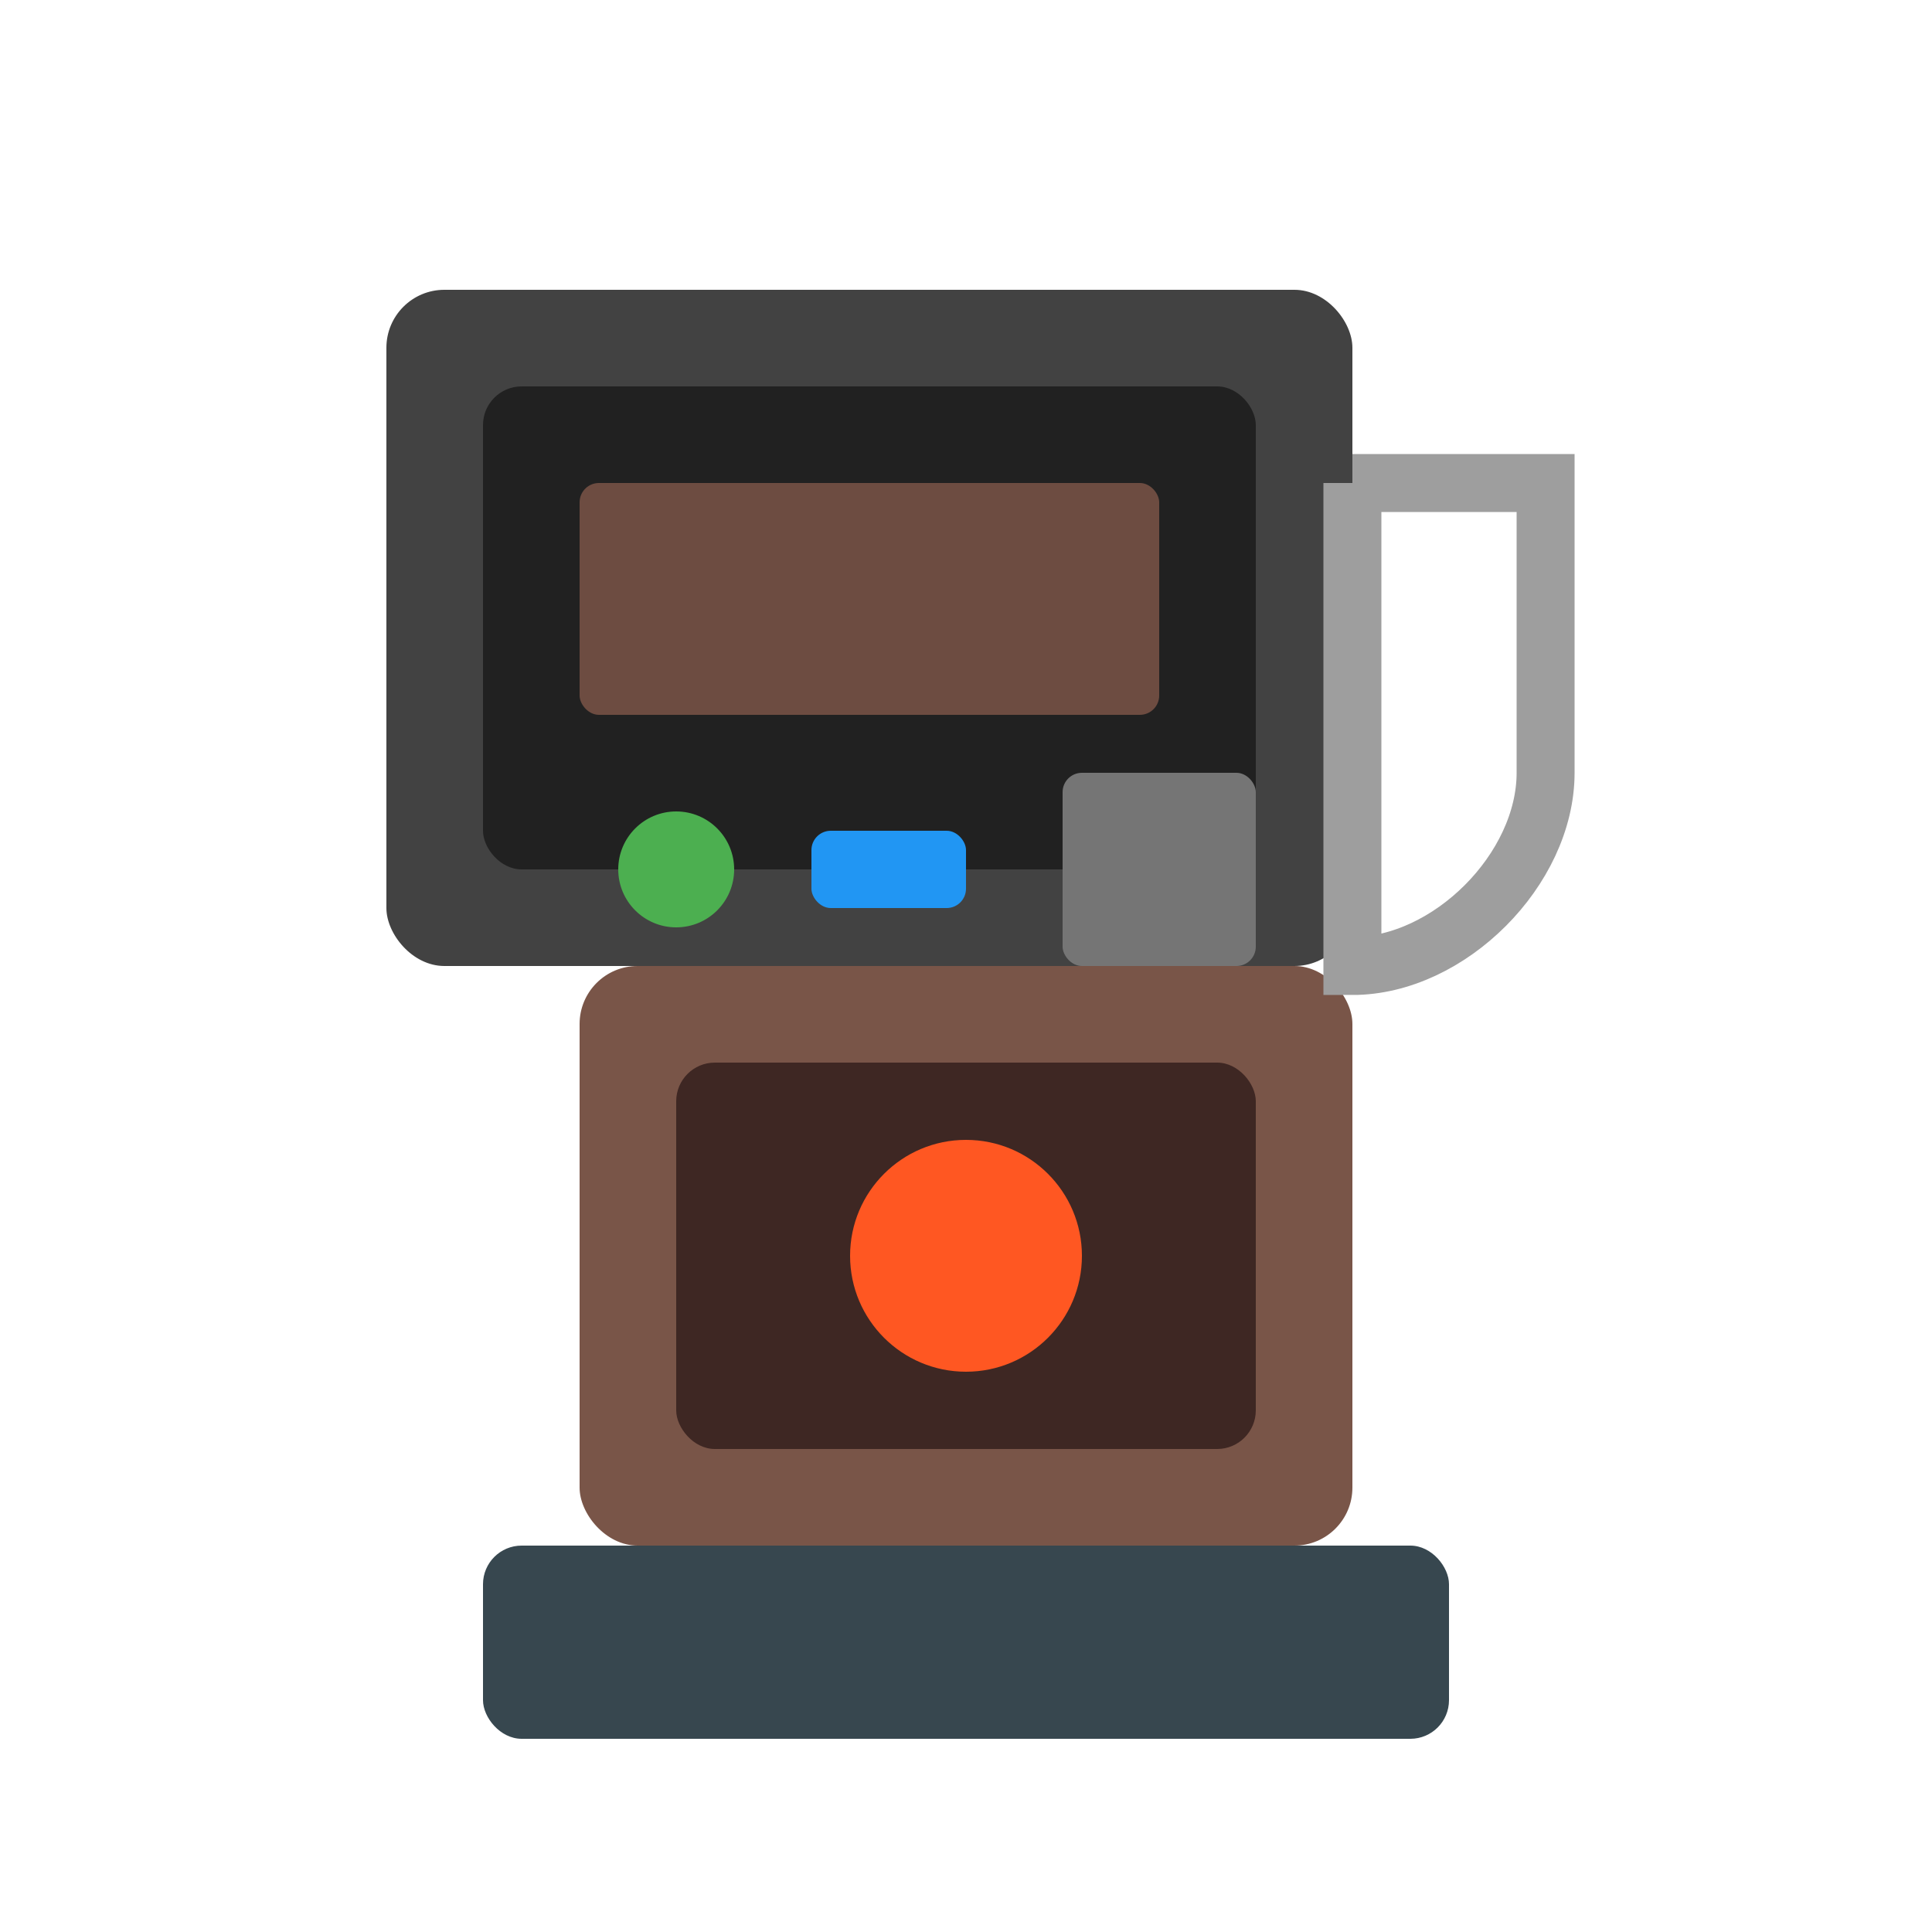
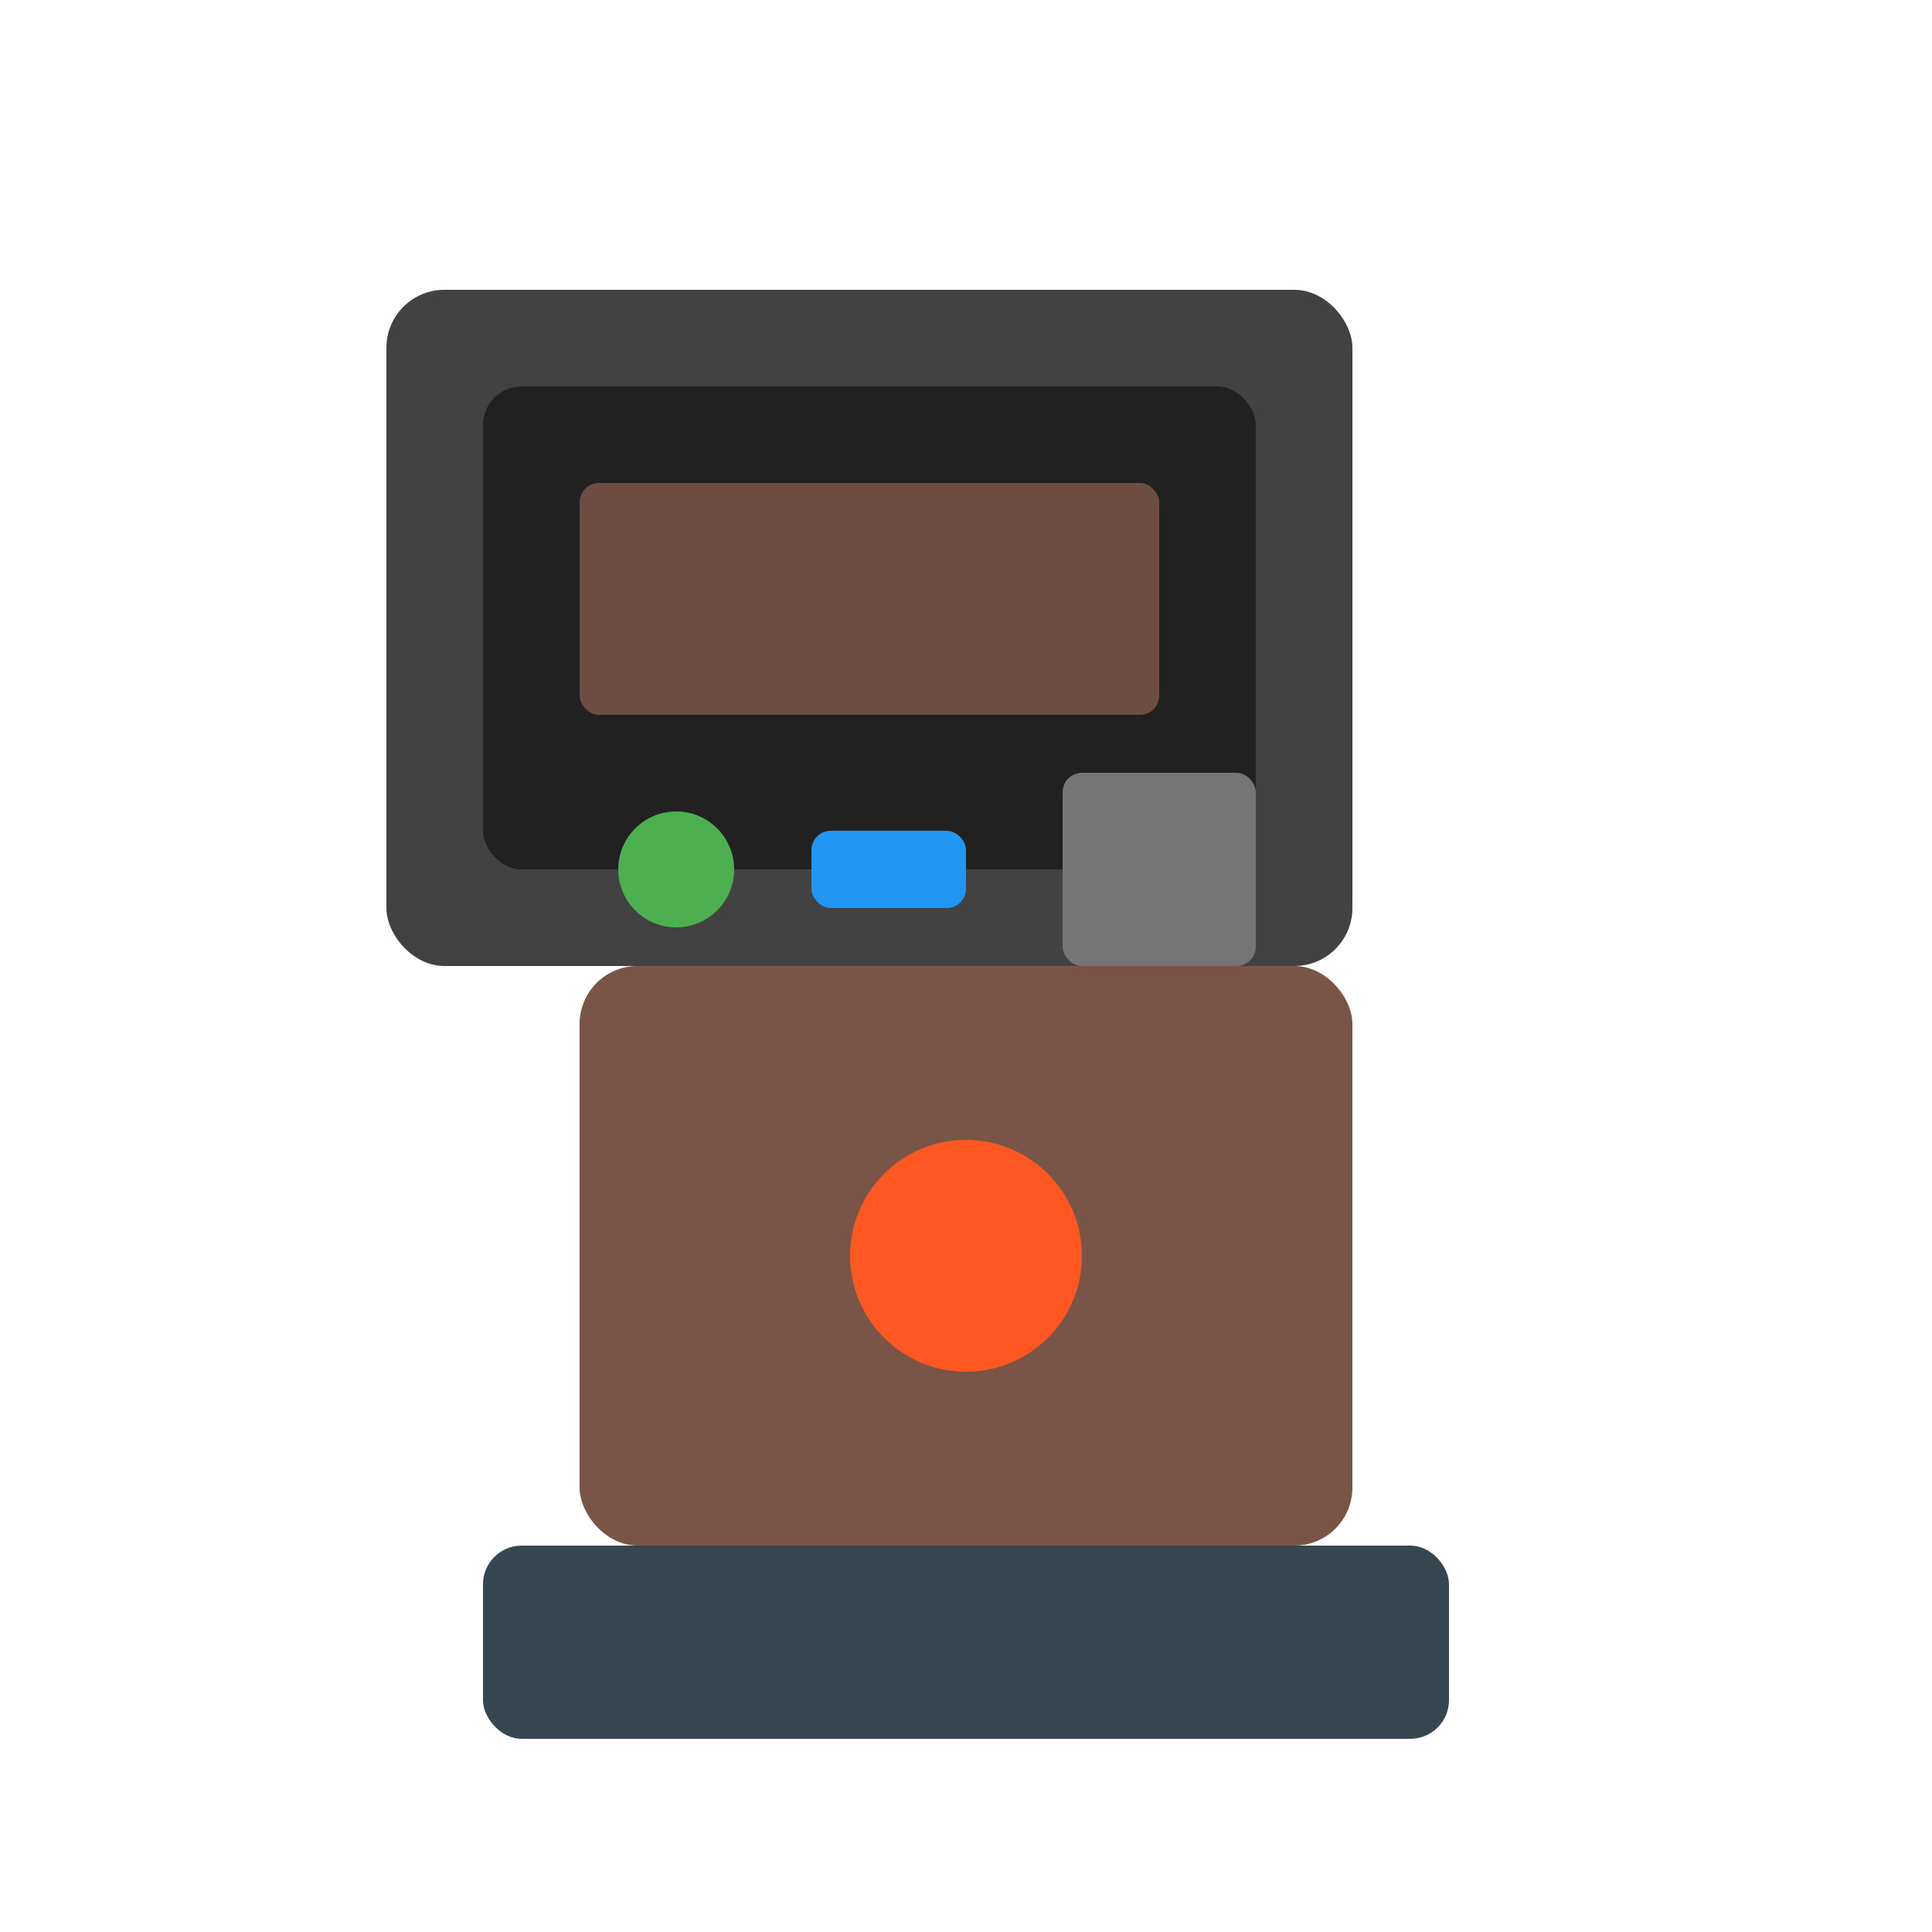
<svg xmlns="http://www.w3.org/2000/svg" viewBox="0 0 100 100" width="100" height="100">
  <rect x="25" y="80" width="50" height="10" rx="2" fill="#37474F" />
  <rect x="30" y="50" width="40" height="30" rx="3" fill="#795548" />
-   <rect x="35" y="55" width="30" height="20" rx="2" fill="#3E2723" />
  <circle cx="50" cy="65" r="6" fill="#FF5722" />
  <rect x="20" y="15" width="50" height="35" rx="3" fill="#424242" />
  <rect x="25" y="20" width="40" height="25" rx="2" fill="#212121" />
  <rect x="30" y="25" width="30" height="12" rx="1" fill="#6D4C41" />
-   <path d="M70 25 L80 25 L80 40 C80 45 75 50 70 50 L70 25" fill="none" stroke="#9E9E9E" stroke-width="3" />
  <rect x="55" y="40" width="10" height="10" rx="1" fill="#757575" />
  <circle cx="35" cy="45" r="3" fill="#4CAF50" />
  <rect x="42" y="43" width="8" height="4" rx="1" fill="#2196F3" />
</svg>